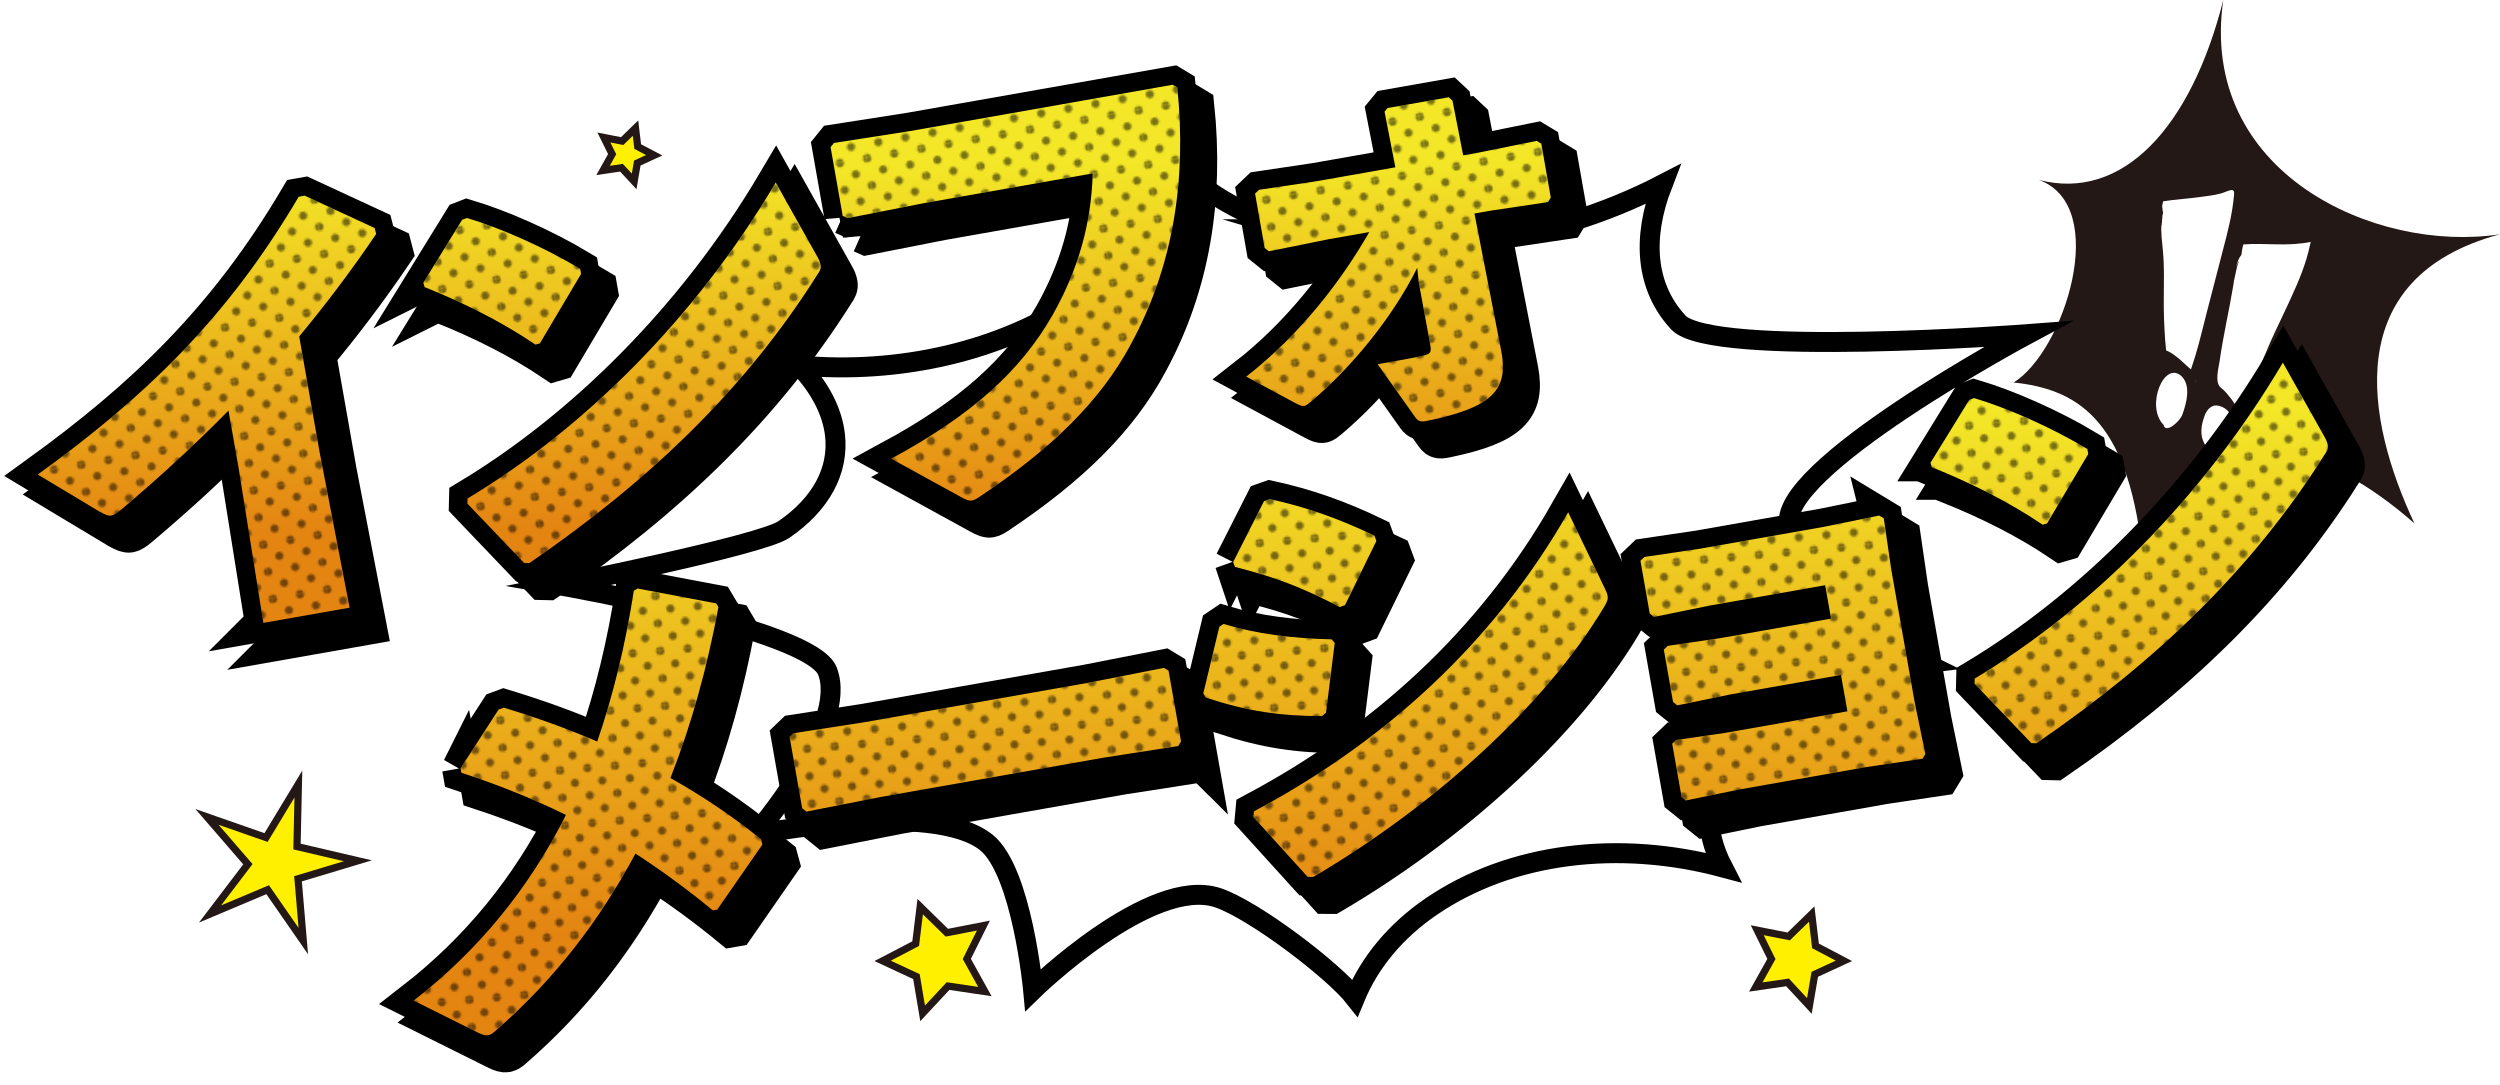
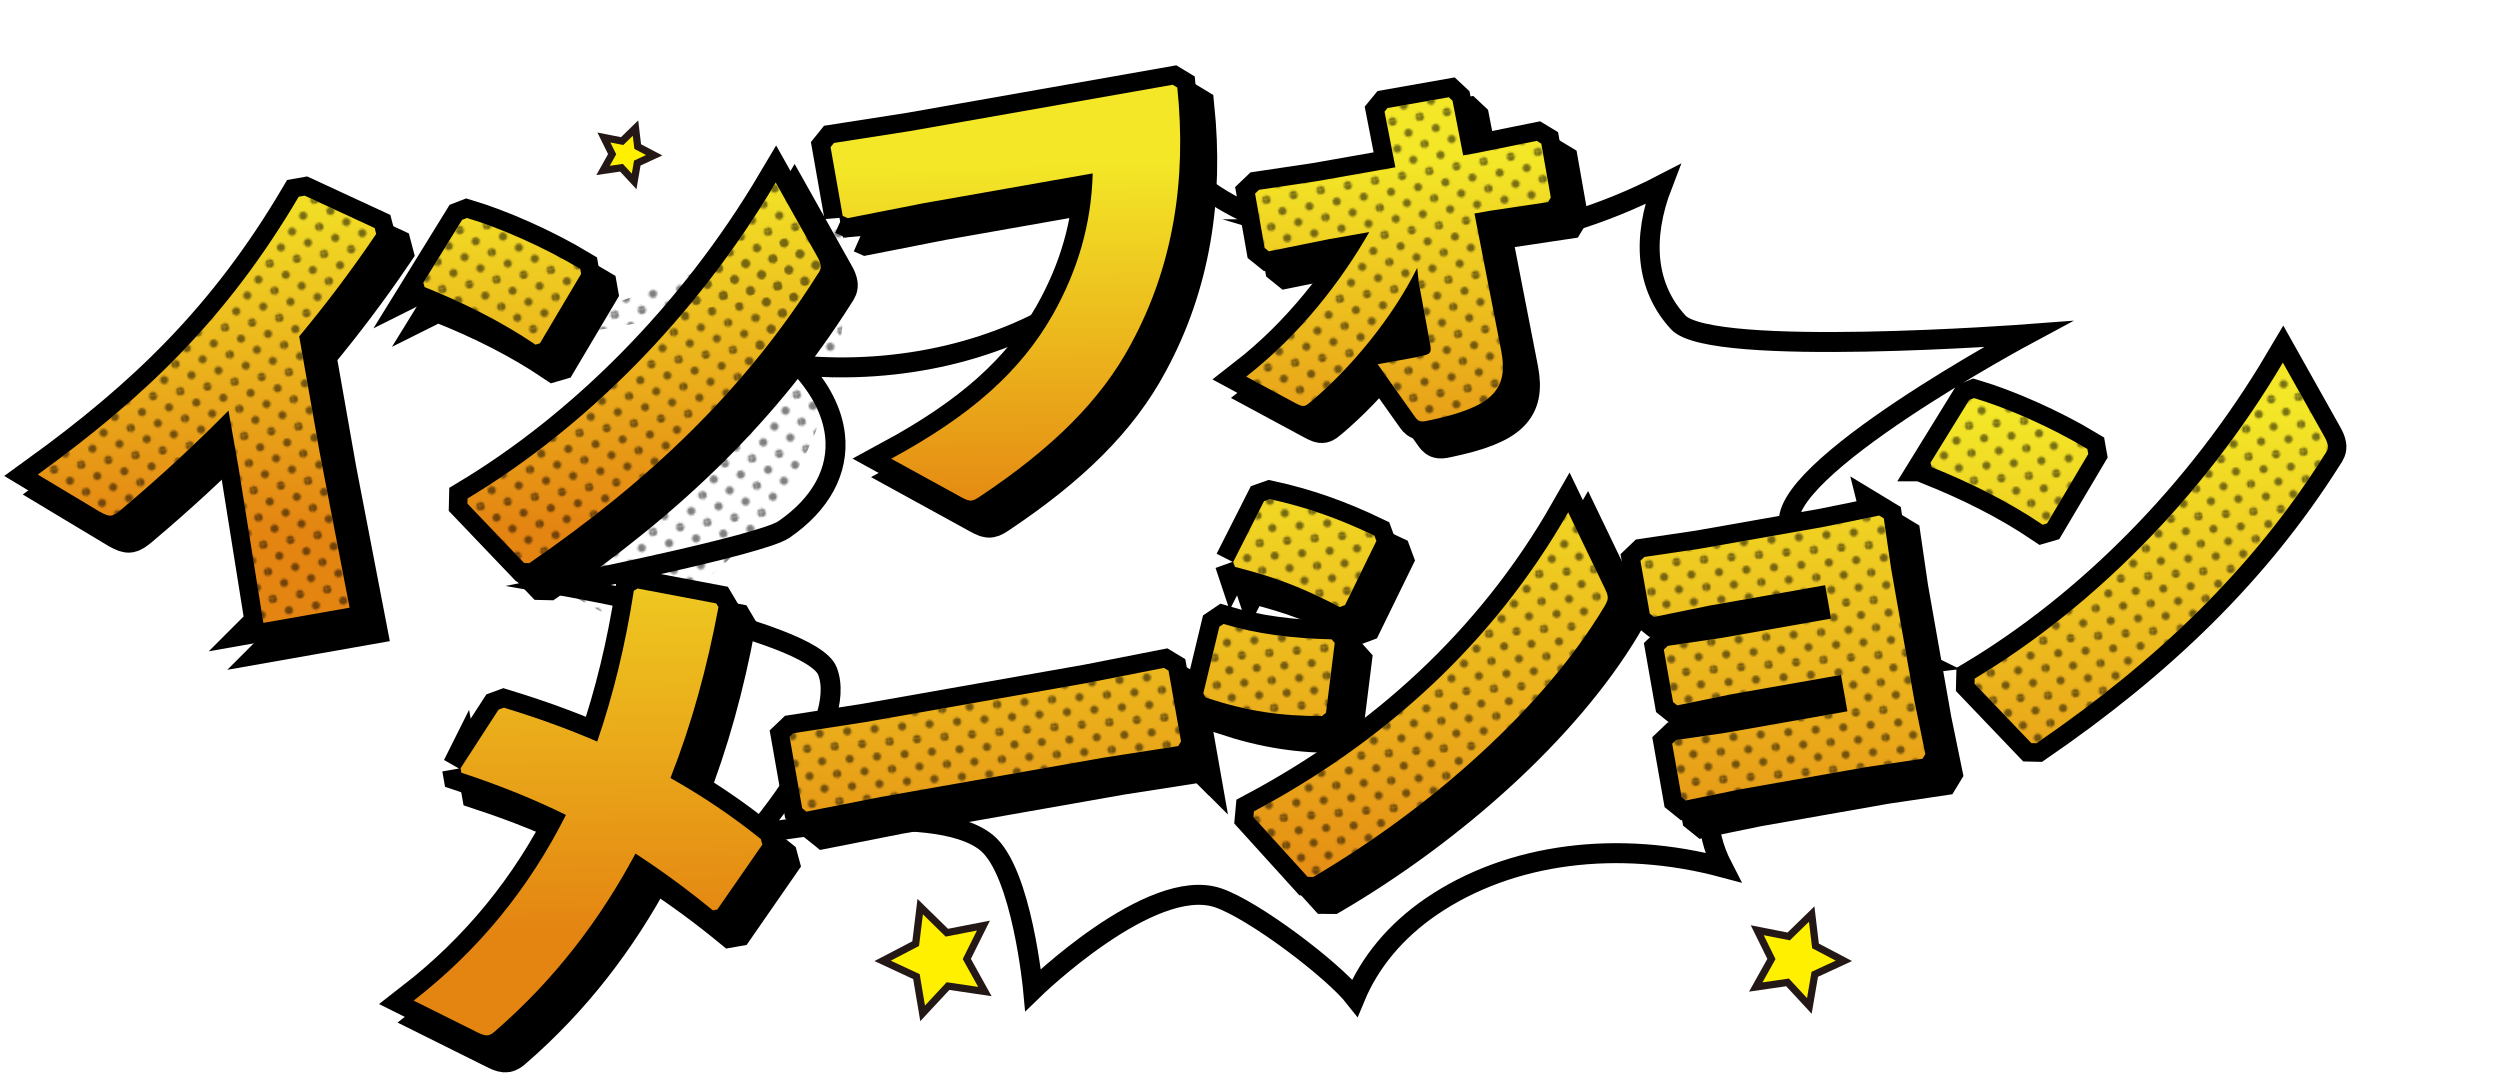
<svg xmlns="http://www.w3.org/2000/svg" xmlns:xlink="http://www.w3.org/1999/xlink" viewBox="0 0 345.775 150.102">
  <defs>
    <linearGradient id="d" x1="109.628" y1="22.956" x2="110.112" y2="72.772" gradientUnits="userSpaceOnUse">
      <stop offset="0" stop-color="#f3e727" />
      <stop offset=".996" stop-color="#e48512" />
    </linearGradient>
    <pattern id="e" x="0" y="0" width="28.8" height="28.801" patternTransform="translate(-5549.517 -6304.875) rotate(-10) scale(.263)" patternUnits="userSpaceOnUse" viewBox="0 0 28.8 28.801">
      <rect x="0" y="0" width="28.8" height="28.801" fill="none" />
      <path d="M28.8,30.961c1.191,0,2.159-.967,2.159-2.16s-.968-2.16-2.159-2.16-2.16.967-2.16,2.16.967,2.16,2.16,2.16Z" />
      <path d="M14.4,30.961c1.192,0,2.16-.967,2.16-2.16s-.968-2.16-2.16-2.16-2.16.967-2.16,2.16.967,2.16,2.16,2.16Z" />
      <path d="M28.8,16.56c1.191,0,2.159-.967,2.159-2.16s-.968-2.16-2.159-2.16-2.16.967-2.16,2.16.967,2.16,2.16,2.16Z" />
      <path d="M14.4,16.56c1.192,0,2.16-.967,2.16-2.16s-.968-2.16-2.16-2.16-2.16.967-2.16,2.16.967,2.16,2.16,2.16Z" />
      <path d="M7.2,23.76c1.192,0,2.16-.967,2.16-2.16s-.968-2.158-2.16-2.158-2.16.967-2.16,2.158.967,2.16,2.16,2.16Z" />
      <path d="M21.6,23.76c1.191,0,2.16-.967,2.16-2.16s-.969-2.158-2.16-2.158-2.16.967-2.16,2.158.967,2.16,2.16,2.16Z" />
      <path d="M7.2,9.359c1.192,0,2.16-.967,2.16-2.158s-.968-2.16-2.16-2.16-2.16.967-2.16,2.16.967,2.158,2.16,2.158Z" />
      <path d="M21.6,9.359c1.191,0,2.16-.967,2.16-2.158s-.969-2.16-2.16-2.16-2.16.967-2.16,2.16.967,2.158,2.16,2.158Z" />
      <path d="M0,30.961c1.191,0,2.159-.967,2.159-2.16s-.968-2.16-2.159-2.16-2.16.967-2.16,2.16.967,2.16,2.16,2.16Z" />
      <path d="M0,16.56c1.191,0,2.159-.967,2.159-2.16s-.968-2.16-2.159-2.16-2.16.967-2.16,2.16.967,2.16,2.16,2.16Z" />
      <path d="M28.8,2.161c1.191,0,2.159-.968,2.159-2.161s-.968-2.158-2.159-2.158-2.16.967-2.16,2.158.967,2.161,2.16,2.161Z" />
      <path d="M14.4,2.161c1.192,0,2.16-.968,2.16-2.161s-.968-2.158-2.16-2.158-2.16.967-2.16,2.158.967,2.161,2.16,2.161Z" />
      <path d="M0,2.161c1.191,0,2.159-.968,2.159-2.161S1.191-2.158,0-2.158-2.16-1.191-2.16,0-1.193,2.161,0,2.161Z" />
    </pattern>
    <linearGradient id="f" x1="189.181" y1="57.729" x2="189.865" y2="128.136" xlink:href="#d" />
    <linearGradient id="g" x1="189.181" y1="57.729" x2="189.865" y2="128.136" xlink:href="#d" />
    <linearGradient id="h" x1="189.181" y1="57.729" x2="189.865" y2="128.136" xlink:href="#d" />
    <linearGradient id="i" x1="189.181" y1="57.729" x2="189.865" y2="128.136" xlink:href="#d" />
    <linearGradient id="j" x1="189.181" y1="57.729" x2="189.865" y2="128.136" xlink:href="#d" />
    <pattern id="k" patternTransform="translate(-5709.442 -6093.887) rotate(-5) scale(.263)" xlink:href="#e" />
    <pattern id="l" patternTransform="translate(-5709.442 -6093.887) rotate(-5) scale(.263)" xlink:href="#e" />
    <pattern id="m" patternTransform="translate(-5709.442 -6093.887) rotate(-5) scale(.263)" xlink:href="#e" />
    <pattern id="n" patternTransform="translate(-5709.442 -6093.887) rotate(-5) scale(.263)" xlink:href="#e" />
    <pattern id="o" patternTransform="translate(-5709.442 -6093.887) rotate(-5) scale(.263)" xlink:href="#e" />
  </defs>
  <g isolation="isolate">
    <g id="b">
      <g id="c">
        <rect y=".102" width="345" height="150" fill="none" />
-         <path d="M281.978,24.878c11.634,3.037,21.091-7.331,25.526-24.878-3.471,23.809,20.893,35.063,38.272,32.4-22.293,5.991-18.521,25.761-11.841,39.984-12.04-10.554-27.029-16.389-37.682,3.8-2.033-18.548-9.31-22.378-17.75-23.282,6.962-4.259,13.497-24.397,3.476-28.024Z" fill="#231815" />
        <path d="M319.493,33.895h0c.025-.101.05-.205.074-.307,0,.008.028-.128.028-.128-3.362.67-6.227.106-9.326.349.009-.001-.006.074-.028.167.01-.052.014-.104.025-.156-.024.103-.045.204-.069.305h0s-.002.002-.002.005c-.019.084-.036.162-.054.241-.008.028-.013.049-.013.06-.052.27-.087.536-.112.796-.367.445-.594,1.095-.748,1.763.092-.324.224-.634.41-.903-.283.7-.495,1.725-.667,2.779.017-.236.036-.499.06-.774-.069.517-.11.965-.157,1.231-.566,3.448-1.391,6.953-1.921,10.637-.127.911-.742,2.979.208,3.692.493.358.918.92,1.315,1.409.657.798.991,1.926,1.582.92,1.526-2.617,2.607-5.731,3.962-8.77.855-1.906,1.842-3.877,2.769-5.921,1.123-2.412,2.182-4.997,2.663-7.395ZM310.369,55.297c-.049.114-.099.208-.156.275.051-.093.103-.184.156-.275Z" fill="#fff" />
        <path d="M306.608,56.081c-.847-.075-1.444.718-1.693,1.428-.372,1.069-.87,2.661.212,4.22-.065,1.028,1.459.774,1.723.66,1.14-.389,1.866-2.203,1.908-3.862.037-1.444-1.083-2.352-2.151-2.446Z" fill="#fff" />
        <path d="M303.033,51.098c0-.006.003-.01.004-.014.201-.586.389-1.18.567-1.774.042-.13.08-.263.117-.394.275-.923.528-1.852.759-2.787,1.132-4.531,2.326-8.943,3.471-13.465.127-.503.246-1.005.358-1.507-.082.379-.175.761-.274,1.14.117-.46.226-.917.324-1.376-.006.035-.011.066-.019.101.313-1.414.557-2.817.656-4.18.079-1.075-.952-.3-1.906-.062-.912.231-1.804.336-2.688.455-1.75.229-3.461.345-5.215.605-.017.081-.036.159-.051.238-.042.163-.092.355-.09.387.026.332.071.659.135.98-.071.221-.108.447-.136.637.017-.057.036-.116.057-.169-.075.405-.094.935-.084,1.524-.034-.251-.053-.513-.049-.764-.144,1.407.084,2.805.206,4.264.176,2.069.109,4.275.096,6.596-.01,1.741.055,3.548.191,5.474.039.479.083.965.136,1.461.424.17.829.401,1.207.702.783.538,1.476,1.312,2.228,1.929ZM306.355,38.2c-.045.165-.088.328-.134.495.047-.165.087-.327.134-.487v-.008ZM305.351,42.211c.123-.539.249-1.077.375-1.612-.089.399-.219.959-.375,1.612Z" fill="#fff" />
        <path d="M301.824,52.127c-2.443-2.516-5.148,4.054-2.58,6.633.246,1.28,2.258-.428,2.612-1.454.533-1.498,1.192-3.796-.033-5.178Z" fill="#fff" />
        <polygon points="136.015 128.017 133.72 132.633 136.222 137.141 131.122 136.385 127.608 140.157 126.752 135.073 122.078 132.897 126.648 130.512 127.273 125.394 130.955 129.003 136.015 128.017" fill="#fff000" stroke="#231815" stroke-miterlimit="10" />
        <polygon points="250.251 139.132 247.234 135.875 242.841 136.514 245.006 132.638 243.041 128.658 247.396 129.519 250.575 126.42 251.101 130.828 255.031 132.893 251.001 134.756 250.251 139.132" fill="#fff000" stroke="#231815" stroke-miterlimit="10" />
        <path d="M178.476,31.71c-6.2-1.859-11.319-4.746-15.159-8.47-1.925,6.795-6.668,13.011-13.941,17.981-10.806,7.387-24.971,10.584-38.847,9.325,2.888,3.096,4.582,6.336,4.958,9.61.57,4.932-1.946,9.58-7.078,13.087-3.182,2.173-30.966,7.712-30.966,7.712,0,0,34.738,6.055,37,11.862,2.988,7.662-10.053,22.619-10.053,22.619,0,0,24.654-4.912,32.053,1.105,4.917,4.001,6.446,20.375,6.446,20.375,0,0,16.256-15.856,25.554-12.749,4.898,1.636,15.922,9.972,18.96,13.844,2.033-4.911,5.605-9.241,10.554-12.624,10.983-7.506,25.994-9.251,40.33-5.416-1.433-2.768-1.902-5.235-1.928-7.248-.065-5.3,2.822-10.095,8.349-13.873,5.39-3.682,12.797-6.091,21.535-7.123-9.607-4.66-16.286-11.206-18.715-18.846-2.454-7.711,32.915-26.665,32.915-26.665,0,0-43.76,3.309-48.319-1.621-4.467-4.827-5.098-11.553-2.175-19.096-16.112,8.356-35.884,10.893-51.473,6.211Z" fill="#fff" stroke="#000" stroke-miterlimit="10" stroke-width="2.761" />
        <polygon points="243.868 98.148 244.852 102.43 248.936 104.047 245.168 106.305 244.892 110.689 241.58 107.804 237.325 108.896 239.046 104.854 236.692 101.145 241.068 101.533 243.868 98.148" fill="#fff000" stroke="#231815" stroke-miterlimit="10" stroke-width=".662" />
        <polygon points="87.708 25.091 85.958 23.202 83.409 23.573 84.665 21.324 83.525 19.015 86.051 19.515 87.895 17.717 88.201 20.274 90.48 21.472 88.143 22.553 87.708 25.091" fill="#fff000" stroke="#231815" stroke-miterlimit="10" />
-         <polygon points="28.629 112.987 36.794 115.84 41.268 108.438 41.077 117.086 49.501 119.054 41.217 121.544 41.95 130.162 37.02 123.053 29.05 126.412 34.286 119.529 28.629 112.987" fill="#fff000" stroke="#231815" stroke-miterlimit="10" />
        <path d="M36.426,86.15l-3.437-21.502-1.386-7.859c-4.584,4.646-9.41,9.123-14.857,13.709-.56.454-.937.733-1.351.807s-.876-.13-1.663-.56l-8.507-5.111c14.815-10.716,26.132-21.526,36.091-38.424l.827-.146,9.676,4.478.214.815c-3.609,5.328-7.19,10.013-10.65,14.177l2.808,15.926,4.161,21.588-11.926,2.103Z" fill="#edb01b" />
-         <path d="M58.55,39.1l5.362-8.694.665-.26c4.501,1.339,10.661,4.021,15.673,7.047l.122.689-5.699,9.606-.608.178c-4.842-3.269-10.057-5.833-15.337-7.958l-.178-.608ZM112.989,35.4c.305.516.447.916.508,1.262.085.481-.074.795-.472,1.361-9.889,15.678-23.074,28.382-39.816,39.864l-.715-.017-7.846-8.213.017-.715c15.943-9.563,31.453-24.81,42.624-43.698l5.7,10.155Z" fill="#edb01b" />
        <path d="M116.556,29.866l-1.678-9.514.467-.58,10.516-1.642,36.334-6.407.637.386c1.316,12.706-.551,24.694-6.4,35.464-4.22,7.924-11.086,14.538-20.751,21.005-.572.385-.892.584-1.236.645-.414.073-.795-.073-1.582-.503l-9.603-5.273c11.097-6.009,17.91-12.115,22.36-19.938,3.464-6.156,5.326-12.527,5.514-19.526l-23.372,4.121-10.512,2.067-.693-.305Z" fill="#edb01b" />
        <path d="M183.799,33.08l-8.305,1.678-.58-.467-1.325-7.515.548-.523,7.896-1.179,10.962-1.934-1.499-7.697.41-.498,8.479-1.495.511.479,1.476,7.559,1.93-.34,8.237-1.665.637.386,1.312,7.445-.385.637-8.034,1.203-2.138.377,3.713,19.036c1.017,5.365-1.263,7.759-10.039,9.59-1.298.3-1.472.117-2.044-.705l-5.016-7.078c3.103-.547,4.965-.875,6.263-1.176,1.021-.25,1.204-.425,1.01-1.528l-1.576-8.536-.227-2.094c-3.457,7.008-9.273,13.934-14.595,18.427-.434.361-.742.628-1.018.677-.345.061-.657-.097-1.282-.414l-6.756-3.643c7.564-5.883,13.271-13.43,17.02-19.99l-5.585.984Z" fill="#edb01b" />
        <path d="M38.986,88.71l-3.437-21.502-1.386-7.859c-4.584,4.646-9.41,9.123-14.857,13.709-.56.454-.937.733-1.351.807s-.876-.13-1.663-.56l-8.507-5.111c14.815-10.716,26.132-21.526,36.091-38.424l.827-.146,9.676,4.478.214.815c-3.609,5.328-7.19,10.013-10.65,14.177l2.808,15.926,4.161,21.588-11.926,2.103Z" fill="none" stroke="#000" stroke-width="5.12" />
        <path d="M61.11,41.66l5.362-8.694.665-.26c4.501,1.339,10.661,4.021,15.673,7.047l.122.689-5.699,9.606-.608.178c-4.842-3.269-10.057-5.833-15.337-7.958l-.178-.608ZM115.549,37.96c.305.516.447.916.508,1.262.085.481-.074.795-.472,1.361-9.889,15.678-23.074,28.382-39.816,39.864l-.715-.017-7.846-8.213.017-.715c15.943-9.563,31.453-24.81,42.624-43.698l5.7,10.155Z" fill="none" stroke="#000" stroke-width="5.12" />
        <path d="M119.117,32.426l-1.678-9.514.467-.58,10.516-1.642,36.334-6.407.637.386c1.316,12.706-.551,24.694-6.4,35.464-4.22,7.924-11.086,14.538-20.751,21.005-.572.385-.892.584-1.236.645-.414.073-.795-.073-1.582-.503l-9.603-5.273c11.097-6.009,17.91-12.115,22.36-19.938,3.464-6.156,5.326-12.527,5.514-19.526l-23.372,4.121-10.512,2.067-.693-.305Z" fill="none" stroke="#000" stroke-width="5.12" />
        <path d="M186.359,35.64l-8.305,1.678-.58-.467-1.325-7.515.548-.523,7.896-1.179,10.962-1.934-1.499-7.697.41-.498,8.479-1.495.511.479,1.476,7.559,1.93-.34,8.237-1.665.637.386,1.312,7.445-.385.637-8.034,1.203-2.138.377,3.713,19.036c1.017,5.365-1.263,7.759-10.039,9.59-1.298.3-1.472.117-2.044-.705l-5.016-7.078c3.103-.547,4.965-.875,6.263-1.176,1.021-.25,1.204-.425,1.01-1.528l-1.576-8.536-.227-2.094c-3.457,7.008-9.273,13.934-14.595,18.427-.434.361-.742.628-1.018.677-.345.061-.657-.097-1.282-.414l-6.756-3.643c7.564-5.883,13.271-13.43,17.02-19.99l-5.585.984Z" fill="none" stroke="#000" stroke-width="5.12" />
        <path d="M36.426,86.15l-3.437-21.502-1.386-7.859c-4.584,4.646-9.41,9.123-14.857,13.709-.56.454-.937.733-1.351.807s-.876-.13-1.663-.56l-8.507-5.111c14.815-10.716,26.132-21.526,36.091-38.424l.827-.146,9.676,4.478.214.815c-3.609,5.328-7.19,10.013-10.65,14.177l2.808,15.926,4.161,21.588-11.926,2.103Z" fill="none" stroke="#000" stroke-width="5.12" />
        <path d="M58.55,39.1l5.362-8.694.665-.26c4.501,1.339,10.661,4.021,15.673,7.047l.122.689-5.699,9.606-.608.178c-4.842-3.269-10.057-5.833-15.337-7.958l-.178-.608ZM112.989,35.4c.305.516.447.916.508,1.262.085.481-.074.795-.472,1.361-9.889,15.678-23.074,28.382-39.816,39.864l-.715-.017-7.846-8.213.017-.715c15.943-9.563,31.453-24.81,42.624-43.698l5.7,10.155Z" fill="none" stroke="#000" stroke-width="5.12" />
        <path d="M116.556,29.866l-1.678-9.514.467-.58,10.516-1.642,36.334-6.407.637.386c1.316,12.706-.551,24.694-6.4,35.464-4.22,7.924-11.086,14.538-20.751,21.005-.572.385-.892.584-1.236.645-.414.073-.795-.073-1.582-.503l-9.603-5.273c11.097-6.009,17.91-12.115,22.36-19.938,3.464-6.156,5.326-12.527,5.514-19.526l-23.372,4.121-10.512,2.067-.693-.305Z" fill="none" stroke="#000" stroke-width="5.12" />
        <path d="M183.799,33.08l-8.305,1.678-.58-.467-1.325-7.515.548-.523,7.896-1.179,10.962-1.934-1.499-7.697.41-.498,8.479-1.495.511.479,1.476,7.559,1.93-.34,8.237-1.665.637.386,1.312,7.445-.385.637-8.034,1.203-2.138.377,3.713,19.036c1.017,5.365-1.263,7.759-10.039,9.59-1.298.3-1.472.117-2.044-.705l-5.016-7.078c3.103-.547,4.965-.875,6.263-1.176,1.021-.25,1.204-.425,1.01-1.528l-1.576-8.536-.227-2.094c-3.457,7.008-9.273,13.934-14.595,18.427-.434.361-.742.628-1.018.677-.345.061-.657-.097-1.282-.414l-6.756-3.643c7.564-5.883,13.271-13.43,17.02-19.99l-5.585.984Z" fill="none" stroke="#000" stroke-width="5.12" />
        <path d="M36.426,86.15l-3.437-21.502-1.386-7.859c-4.584,4.646-9.41,9.123-14.857,13.709-.56.454-.937.733-1.351.807s-.876-.13-1.663-.56l-8.507-5.111c14.815-10.716,26.132-21.526,36.091-38.424l.827-.146,9.676,4.478.214.815c-3.609,5.328-7.19,10.013-10.65,14.177l2.808,15.926,4.161,21.588-11.926,2.103Z" fill="url(#d)" />
        <path d="M58.55,39.1l5.362-8.694.665-.26c4.501,1.339,10.661,4.021,15.673,7.047l.122.689-5.699,9.606-.608.178c-4.842-3.269-10.057-5.833-15.337-7.958l-.178-.608ZM112.989,35.4c.305.516.447.916.508,1.262.085.481-.074.795-.472,1.361-9.889,15.678-23.074,28.382-39.816,39.864l-.715-.017-7.846-8.213.017-.715c15.943-9.563,31.453-24.81,42.624-43.698l5.7,10.155Z" fill="url(#d)" />
        <path d="M116.556,29.866l-1.678-9.514.467-.58,10.516-1.642,36.334-6.407.637.386c1.316,12.706-.551,24.694-6.4,35.464-4.22,7.924-11.086,14.538-20.751,21.005-.572.385-.892.584-1.236.645-.414.073-.795-.073-1.582-.503l-9.603-5.273c11.097-6.009,17.91-12.115,22.36-19.938,3.464-6.156,5.326-12.527,5.514-19.526l-23.372,4.121-10.512,2.067-.693-.305Z" fill="url(#d)" />
        <path d="M183.799,33.08l-8.305,1.678-.58-.467-1.325-7.515.548-.523,7.896-1.179,10.962-1.934-1.499-7.697.41-.498,8.479-1.495.511.479,1.476,7.559,1.93-.34,8.237-1.665.637.386,1.312,7.445-.385.637-8.034,1.203-2.138.377,3.713,19.036c1.017,5.365-1.263,7.759-10.039,9.59-1.298.3-1.472.117-2.044-.705l-5.016-7.078c3.103-.547,4.965-.875,6.263-1.176,1.021-.25,1.204-.425,1.01-1.528l-1.576-8.536-.227-2.094c-3.457,7.008-9.273,13.934-14.595,18.427-.434.361-.742.628-1.018.677-.345.061-.657-.097-1.282-.414l-6.756-3.643c7.564-5.883,13.271-13.43,17.02-19.99l-5.585.984Z" fill="url(#d)" />
        <g mix-blend-mode="color-dodge" opacity=".5">
          <path d="M36.426,86.15l-3.437-21.502-1.386-7.859c-4.584,4.646-9.41,9.123-14.857,13.709-.56.454-.937.733-1.351.807s-.876-.13-1.663-.56l-8.507-5.111c14.815-10.716,26.132-21.526,36.091-38.424l.827-.146,9.676,4.478.214.815c-3.609,5.328-7.19,10.013-10.65,14.177l2.808,15.926,4.161,21.588-11.926,2.103Z" fill="url(#e)" />
          <path d="M58.55,39.1l5.362-8.694.665-.26c4.501,1.339,10.661,4.021,15.673,7.047l.122.689-5.699,9.606-.608.178c-4.842-3.269-10.057-5.833-15.337-7.958l-.178-.608ZM112.989,35.4c.305.516.447.916.508,1.262.085.481-.074.795-.472,1.361-9.889,15.678-23.074,28.382-39.816,39.864l-.715-.017-7.846-8.213.017-.715c15.943-9.563,31.453-24.81,42.624-43.698l5.7,10.155Z" fill="url(#e)" />
-           <path d="M116.556,29.866l-1.678-9.514.467-.58,10.516-1.642,36.334-6.407.637.386c1.316,12.706-.551,24.694-6.4,35.464-4.22,7.924-11.086,14.538-20.751,21.005-.572.385-.892.584-1.236.645-.414.073-.795-.073-1.582-.503l-9.603-5.273c11.097-6.009,17.91-12.115,22.36-19.938,3.464-6.156,5.326-12.527,5.514-19.526l-23.372,4.121-10.512,2.067-.693-.305Z" fill="url(#e)" />
+           <path d="M116.556,29.866c1.316,12.706-.551,24.694-6.4,35.464-4.22,7.924-11.086,14.538-20.751,21.005-.572.385-.892.584-1.236.645-.414.073-.795-.073-1.582-.503l-9.603-5.273c11.097-6.009,17.91-12.115,22.36-19.938,3.464-6.156,5.326-12.527,5.514-19.526l-23.372,4.121-10.512,2.067-.693-.305Z" fill="url(#e)" />
          <path d="M183.799,33.08l-8.305,1.678-.58-.467-1.325-7.515.548-.523,7.896-1.179,10.962-1.934-1.499-7.697.41-.498,8.479-1.495.511.479,1.476,7.559,1.93-.34,8.237-1.665.637.386,1.312,7.445-.385.637-8.034,1.203-2.138.377,3.713,19.036c1.017,5.365-1.263,7.759-10.039,9.59-1.298.3-1.472.117-2.044-.705l-5.016-7.078c3.103-.547,4.965-.875,6.263-1.176,1.021-.25,1.204-.425,1.01-1.528l-1.576-8.536-.227-2.094c-3.457,7.008-9.273,13.934-14.595,18.427-.434.361-.742.628-1.018.677-.345.061-.657-.097-1.282-.414l-6.756-3.643c7.564-5.883,13.271-13.43,17.02-19.99l-5.585.984Z" fill="url(#e)" />
        </g>
        <path d="M63.701,106.256l5.253-8.106.733-.271c4.583,1.396,8.832,2.921,12.912,4.69,2.207-6.432,3.903-13.342,5.064-20.869l.515-.304,10.884,2.062.305.515c-1.534,8.231-3.692,16.147-6.638,23.634,4.421,2.49,8.612,5.306,12.51,8.457l.203.746-6.235,8.99-.62.109c-3.491-2.867-7.003-5.447-10.697-7.853-4.863,9.104-11.207,17.474-19.473,24.617-.309.269-.629.467-.905.516-.345.061-.795-.073-1.338-.333l-8.962-4.462c9.004-6.99,15.956-15.538,21.063-25.681-4.359-2.146-9.108-4.08-14.465-5.838l-.109-.62Z" fill="#edb01b" />
        <path d="M163.346,102.547l-.386.638-10.378,1.616-30.817,5.434-10.236,2.019-.58-.467-1.738-9.858.547-.523,9.896-1.531,30.749-5.422,10.581-2.079.637.386,1.727,9.789Z" fill="#edb01b" />
        <path d="M166.431,95.89l2.216-9.205.572-.386c4.582,1.396,9.595,2.005,14.947,2.127l.441.491-1.209,9.668-.56.454c-5.685.008-10.353-.662-16.091-2.565l-.316-.584ZM170.554,77.746l4.271-8.43.804-.284c4.878,1.059,9.496,2.662,14.468,5.055l.271.734-4.337,8.868-.733.272c-5.482-2.873-9.201-4.207-14.486-5.55l-.259-.666ZM221.942,81.338c.224.459.354.791.402,1.067.085.482-.062.863-.503,1.581-8.296,13.832-23.898,27.744-40.198,37.301l-.783-.005-7.501-8.273.073-.795c17.808-9.467,33.034-23.099,43.463-41.359l5.046,10.483Z" fill="#edb01b" />
        <path d="M259.907,71.303l.637.386,1.021,7,3.222,18.27,1.508,7.341-.386.637-7.758,1.154-17.58,3.101-7.409,1.52-.58-.467-1.301-7.377.548-.522,6.793-.984,16.891-2.979-.888-5.033-15.306,2.699-7.34,1.507-.58-.466-1.276-7.24.548-.522,7.413-1.094,15.167-2.675-.814-4.619-15.994,2.82-7.685,1.568-.581-.466-1.288-7.308.547-.523,7.482-1.106,17.236-3.04,7.754-1.58Z" fill="#edb01b" />
        <path d="M267.003,64.009l5.362-8.693.665-.26c4.501,1.339,10.661,4.021,15.673,7.047l.122.688-5.699,9.607-.607.178c-4.843-3.27-10.058-5.833-15.337-7.959l-.179-.608ZM321.443,60.31c.305.516.447.917.508,1.262.085.482-.073.795-.471,1.362-9.889,15.678-23.076,28.381-39.817,39.863l-.714-.017-7.847-8.213.018-.714c15.942-9.564,31.452-24.811,42.623-43.699l5.7,10.155Z" fill="#edb01b" />
        <path d="M66.261,108.816l5.253-8.106.733-.271c4.583,1.396,8.832,2.921,12.912,4.69,2.207-6.432,3.903-13.342,5.064-20.869l.515-.304,10.884,2.062.305.515c-1.534,8.231-3.692,16.147-6.638,23.634,4.421,2.49,8.612,5.306,12.51,8.457l.203.746-6.235,8.99-.62.109c-3.491-2.867-7.003-5.447-10.697-7.853-4.863,9.104-11.207,17.474-19.473,24.617-.309.269-.629.467-.905.516-.345.061-.795-.073-1.338-.333l-8.962-4.462c9.004-6.99,15.956-15.538,21.063-25.681-4.359-2.146-9.108-4.08-14.465-5.838l-.109-.62Z" fill="none" stroke="#000" stroke-width="5.12" />
        <path d="M165.906,105.107l-.386.638-10.378,1.616-30.817,5.434-10.236,2.019-.58-.467-1.738-9.858.547-.523,9.896-1.531,30.749-5.422,10.581-2.079.637.386,1.727,9.789Z" fill="none" stroke="#000" stroke-width="5.12" />
        <path d="M168.991,98.45l2.216-9.205.572-.386c4.582,1.396,9.595,2.005,14.947,2.127l.441.491-1.209,9.668-.56.454c-5.685.008-10.353-.662-16.091-2.565l-.316-.584ZM173.114,80.306l4.271-8.43.804-.284c4.878,1.059,9.496,2.662,14.468,5.055l.271.734-4.337,8.868-.733.272c-5.482-2.873-9.201-4.207-14.486-5.55l-.259-.666ZM224.502,83.898c.224.459.354.791.402,1.067.085.482-.062.863-.503,1.581-8.296,13.832-23.898,27.744-40.198,37.301l-.783-.005-7.501-8.273.073-.795c17.808-9.467,33.034-23.099,43.463-41.359l5.046,10.483Z" fill="none" stroke="#000" stroke-width="5.12" />
        <path d="M262.467,73.863l.637.386,1.021,7,3.222,18.27,1.508,7.341-.386.637-7.758,1.154-17.58,3.101-7.409,1.52-.58-.467-1.301-7.377.548-.522,6.793-.984,16.891-2.979-.888-5.033-15.306,2.699-7.34,1.507-.58-.466-1.276-7.24.548-.522,7.413-1.094,15.167-2.675-.814-4.619-15.994,2.82-7.685,1.568-.581-.466-1.288-7.308.547-.523,7.482-1.106,17.236-3.04,7.754-1.58Z" fill="none" stroke="#000" stroke-width="5.12" />
-         <path d="M269.563,66.569l5.362-8.693.665-.26c4.501,1.339,10.661,4.021,15.673,7.047l.122.688-5.699,9.607-.607.178c-4.843-3.27-10.058-5.833-15.337-7.959l-.179-.608ZM324.003,62.87c.305.516.447.917.508,1.262.085.482-.073.795-.471,1.362-9.889,15.678-23.076,28.381-39.817,39.863l-.714-.017-7.847-8.213.018-.714c15.942-9.564,31.452-24.811,42.623-43.699l5.7,10.155Z" fill="none" stroke="#000" stroke-width="5.12" />
        <path d="M63.701,106.256l5.253-8.106.733-.271c4.583,1.396,8.832,2.921,12.912,4.69,2.207-6.432,3.903-13.342,5.064-20.869l.515-.304,10.884,2.062.305.515c-1.534,8.231-3.692,16.147-6.638,23.634,4.421,2.49,8.612,5.306,12.51,8.457l.203.746-6.235,8.99-.62.109c-3.491-2.867-7.003-5.447-10.697-7.853-4.863,9.104-11.207,17.474-19.473,24.617-.309.269-.629.467-.905.516-.345.061-.795-.073-1.338-.333l-8.962-4.462c9.004-6.99,15.956-15.538,21.063-25.681-4.359-2.146-9.108-4.08-14.465-5.838l-.109-.62Z" fill="none" stroke="#000" stroke-width="5.12" />
        <path d="M163.346,102.547l-.386.638-10.378,1.616-30.817,5.434-10.236,2.019-.58-.467-1.738-9.858.547-.523,9.896-1.531,30.749-5.422,10.581-2.079.637.386,1.727,9.789Z" fill="none" stroke="#000" stroke-width="5.12" />
        <path d="M166.431,95.89l2.216-9.205.572-.386c4.582,1.396,9.595,2.005,14.947,2.127l.441.491-1.209,9.668-.56.454c-5.685.008-10.353-.662-16.091-2.565l-.316-.584ZM170.554,77.746l4.271-8.43.804-.284c4.878,1.059,9.496,2.662,14.468,5.055l.271.734-4.337,8.868-.733.272c-5.482-2.873-9.201-4.207-14.486-5.55l-.259-.666ZM221.942,81.338c.224.459.354.791.402,1.067.085.482-.062.863-.503,1.581-8.296,13.832-23.898,27.744-40.198,37.301l-.783-.005-7.501-8.273.073-.795c17.808-9.467,33.034-23.099,43.463-41.359l5.046,10.483Z" fill="none" stroke="#000" stroke-width="5.12" />
        <path d="M259.907,71.303l.637.386,1.021,7,3.222,18.27,1.508,7.341-.386.637-7.758,1.154-17.58,3.101-7.409,1.52-.58-.467-1.301-7.377.548-.522,6.793-.984,16.891-2.979-.888-5.033-15.306,2.699-7.34,1.507-.58-.466-1.276-7.24.548-.522,7.413-1.094,15.167-2.675-.814-4.619-15.994,2.82-7.685,1.568-.581-.466-1.288-7.308.547-.523,7.482-1.106,17.236-3.04,7.754-1.58Z" fill="none" stroke="#000" stroke-width="5.12" />
        <path d="M267.003,64.009l5.362-8.693.665-.26c4.501,1.339,10.661,4.021,15.673,7.047l.122.688-5.699,9.607-.607.178c-4.843-3.27-10.058-5.833-15.337-7.959l-.179-.608ZM321.443,60.31c.305.516.447.917.508,1.262.085.482-.073.795-.471,1.362-9.889,15.678-23.076,28.381-39.817,39.863l-.714-.017-7.847-8.213.018-.714c15.942-9.564,31.452-24.811,42.623-43.699l5.7,10.155Z" fill="none" stroke="#000" stroke-width="5.12" />
        <path d="M63.701,106.256l5.253-8.106.733-.271c4.583,1.396,8.832,2.921,12.912,4.69,2.207-6.432,3.903-13.342,5.064-20.869l.515-.304,10.884,2.062.305.515c-1.534,8.231-3.692,16.147-6.638,23.634,4.421,2.49,8.612,5.306,12.51,8.457l.203.746-6.235,8.99-.62.109c-3.491-2.867-7.003-5.447-10.697-7.853-4.863,9.104-11.207,17.474-19.473,24.617-.309.269-.629.467-.905.516-.345.061-.795-.073-1.338-.333l-8.962-4.462c9.004-6.99,15.956-15.538,21.063-25.681-4.359-2.146-9.108-4.08-14.465-5.838l-.109-.62Z" fill="url(#f)" />
        <path d="M163.346,102.547l-.386.638-10.378,1.616-30.817,5.434-10.236,2.019-.58-.467-1.738-9.858.547-.523,9.896-1.531,30.749-5.422,10.581-2.079.637.386,1.727,9.789Z" fill="url(#g)" />
        <path d="M166.431,95.89l2.216-9.205.572-.386c4.582,1.396,9.595,2.005,14.947,2.127l.441.491-1.209,9.668-.56.454c-5.685.008-10.353-.662-16.091-2.565l-.316-.584ZM170.554,77.746l4.271-8.43.804-.284c4.878,1.059,9.496,2.662,14.468,5.055l.271.734-4.337,8.868-.733.272c-5.482-2.873-9.201-4.207-14.486-5.55l-.259-.666ZM221.942,81.338c.224.459.354.791.402,1.067.085.482-.062.863-.503,1.581-8.296,13.832-23.898,27.744-40.198,37.301l-.783-.005-7.501-8.273.073-.795c17.808-9.467,33.034-23.099,43.463-41.359l5.046,10.483Z" fill="url(#h)" />
        <path d="M259.907,71.303l.637.386,1.021,7,3.222,18.27,1.508,7.341-.386.637-7.758,1.154-17.58,3.101-7.409,1.52-.58-.467-1.301-7.377.548-.522,6.793-.984,16.891-2.979-.888-5.033-15.306,2.699-7.34,1.507-.58-.466-1.276-7.24.548-.522,7.413-1.094,15.167-2.675-.814-4.619-15.994,2.82-7.685,1.568-.581-.466-1.288-7.308.547-.523,7.482-1.106,17.236-3.04,7.754-1.58Z" fill="url(#i)" />
        <path d="M267.003,64.009l5.362-8.693.665-.26c4.501,1.339,10.661,4.021,15.673,7.047l.122.688-5.699,9.607-.607.178c-4.843-3.27-10.058-5.833-15.337-7.959l-.179-.608ZM321.443,60.31c.305.516.447.917.508,1.262.085.482-.073.795-.471,1.362-9.889,15.678-23.076,28.381-39.817,39.863l-.714-.017-7.847-8.213.018-.714c15.942-9.564,31.452-24.811,42.623-43.699l5.7,10.155Z" fill="url(#j)" />
        <g mix-blend-mode="color-dodge" opacity=".5">
-           <path d="M63.701,106.256l5.253-8.106.733-.271c4.583,1.396,8.832,2.921,12.912,4.69,2.207-6.432,3.903-13.342,5.064-20.869l.515-.304,10.884,2.062.305.515c-1.534,8.231-3.692,16.147-6.638,23.634,4.421,2.49,8.612,5.306,12.51,8.457l.203.746-6.235,8.99-.62.109c-3.491-2.867-7.003-5.447-10.697-7.853-4.863,9.104-11.207,17.474-19.473,24.617-.309.269-.629.467-.905.516-.345.061-.795-.073-1.338-.333l-8.962-4.462c9.004-6.99,15.956-15.538,21.063-25.681-4.359-2.146-9.108-4.08-14.465-5.838l-.109-.62Z" fill="url(#k)" />
          <path d="M163.346,102.547l-.386.638-10.378,1.616-30.817,5.434-10.236,2.019-.58-.467-1.738-9.858.547-.523,9.896-1.531,30.749-5.422,10.581-2.079.637.386,1.727,9.789Z" fill="url(#l)" />
          <path d="M166.431,95.89l2.216-9.205.572-.386c4.582,1.396,9.595,2.005,14.947,2.127l.441.491-1.209,9.668-.56.454c-5.685.008-10.353-.662-16.091-2.565l-.316-.584ZM170.554,77.746l4.271-8.43.804-.284c4.878,1.059,9.496,2.662,14.468,5.055l.271.734-4.337,8.868-.733.272c-5.482-2.873-9.201-4.207-14.486-5.55l-.259-.666ZM221.942,81.338c.224.459.354.791.402,1.067.085.482-.062.863-.503,1.581-8.296,13.832-23.898,27.744-40.198,37.301l-.783-.005-7.501-8.273.073-.795c17.808-9.467,33.034-23.099,43.463-41.359l5.046,10.483Z" fill="url(#m)" />
          <path d="M259.907,71.303l.637.386,1.021,7,3.222,18.27,1.508,7.341-.386.637-7.758,1.154-17.58,3.101-7.409,1.52-.58-.467-1.301-7.377.548-.522,6.793-.984,16.891-2.979-.888-5.033-15.306,2.699-7.34,1.507-.58-.466-1.276-7.24.548-.522,7.413-1.094,15.167-2.675-.814-4.619-15.994,2.82-7.685,1.568-.581-.466-1.288-7.308.547-.523,7.482-1.106,17.236-3.04,7.754-1.58Z" fill="url(#n)" />
          <path d="M267.003,64.009l5.362-8.693.665-.26c4.501,1.339,10.661,4.021,15.673,7.047l.122.688-5.699,9.607-.607.178c-4.843-3.27-10.058-5.833-15.337-7.959l-.179-.608ZM321.443,60.31c.305.516.447.917.508,1.262.085.482-.073.795-.471,1.362-9.889,15.678-23.076,28.381-39.817,39.863l-.714-.017-7.847-8.213.018-.714c15.942-9.564,31.452-24.811,42.623-43.699l5.7,10.155Z" fill="url(#o)" />
        </g>
        <path d="M313.789,60.393c.05-.349.114-.727.198-1.102-.101.362-.158.743-.198,1.102Z" fill="#fff" />
        <path d="M313.06,53.322c-.01.044-.018.09-.031.135.011-.045.021-.091.031-.135Z" fill="#fff" />
        <path d="M303.765,52.382c-.05.182-.071.385-.076.591.015-.156.033-.313.058-.465.006-.039.013-.084.018-.126Z" fill="#fff" />
      </g>
    </g>
  </g>
</svg>